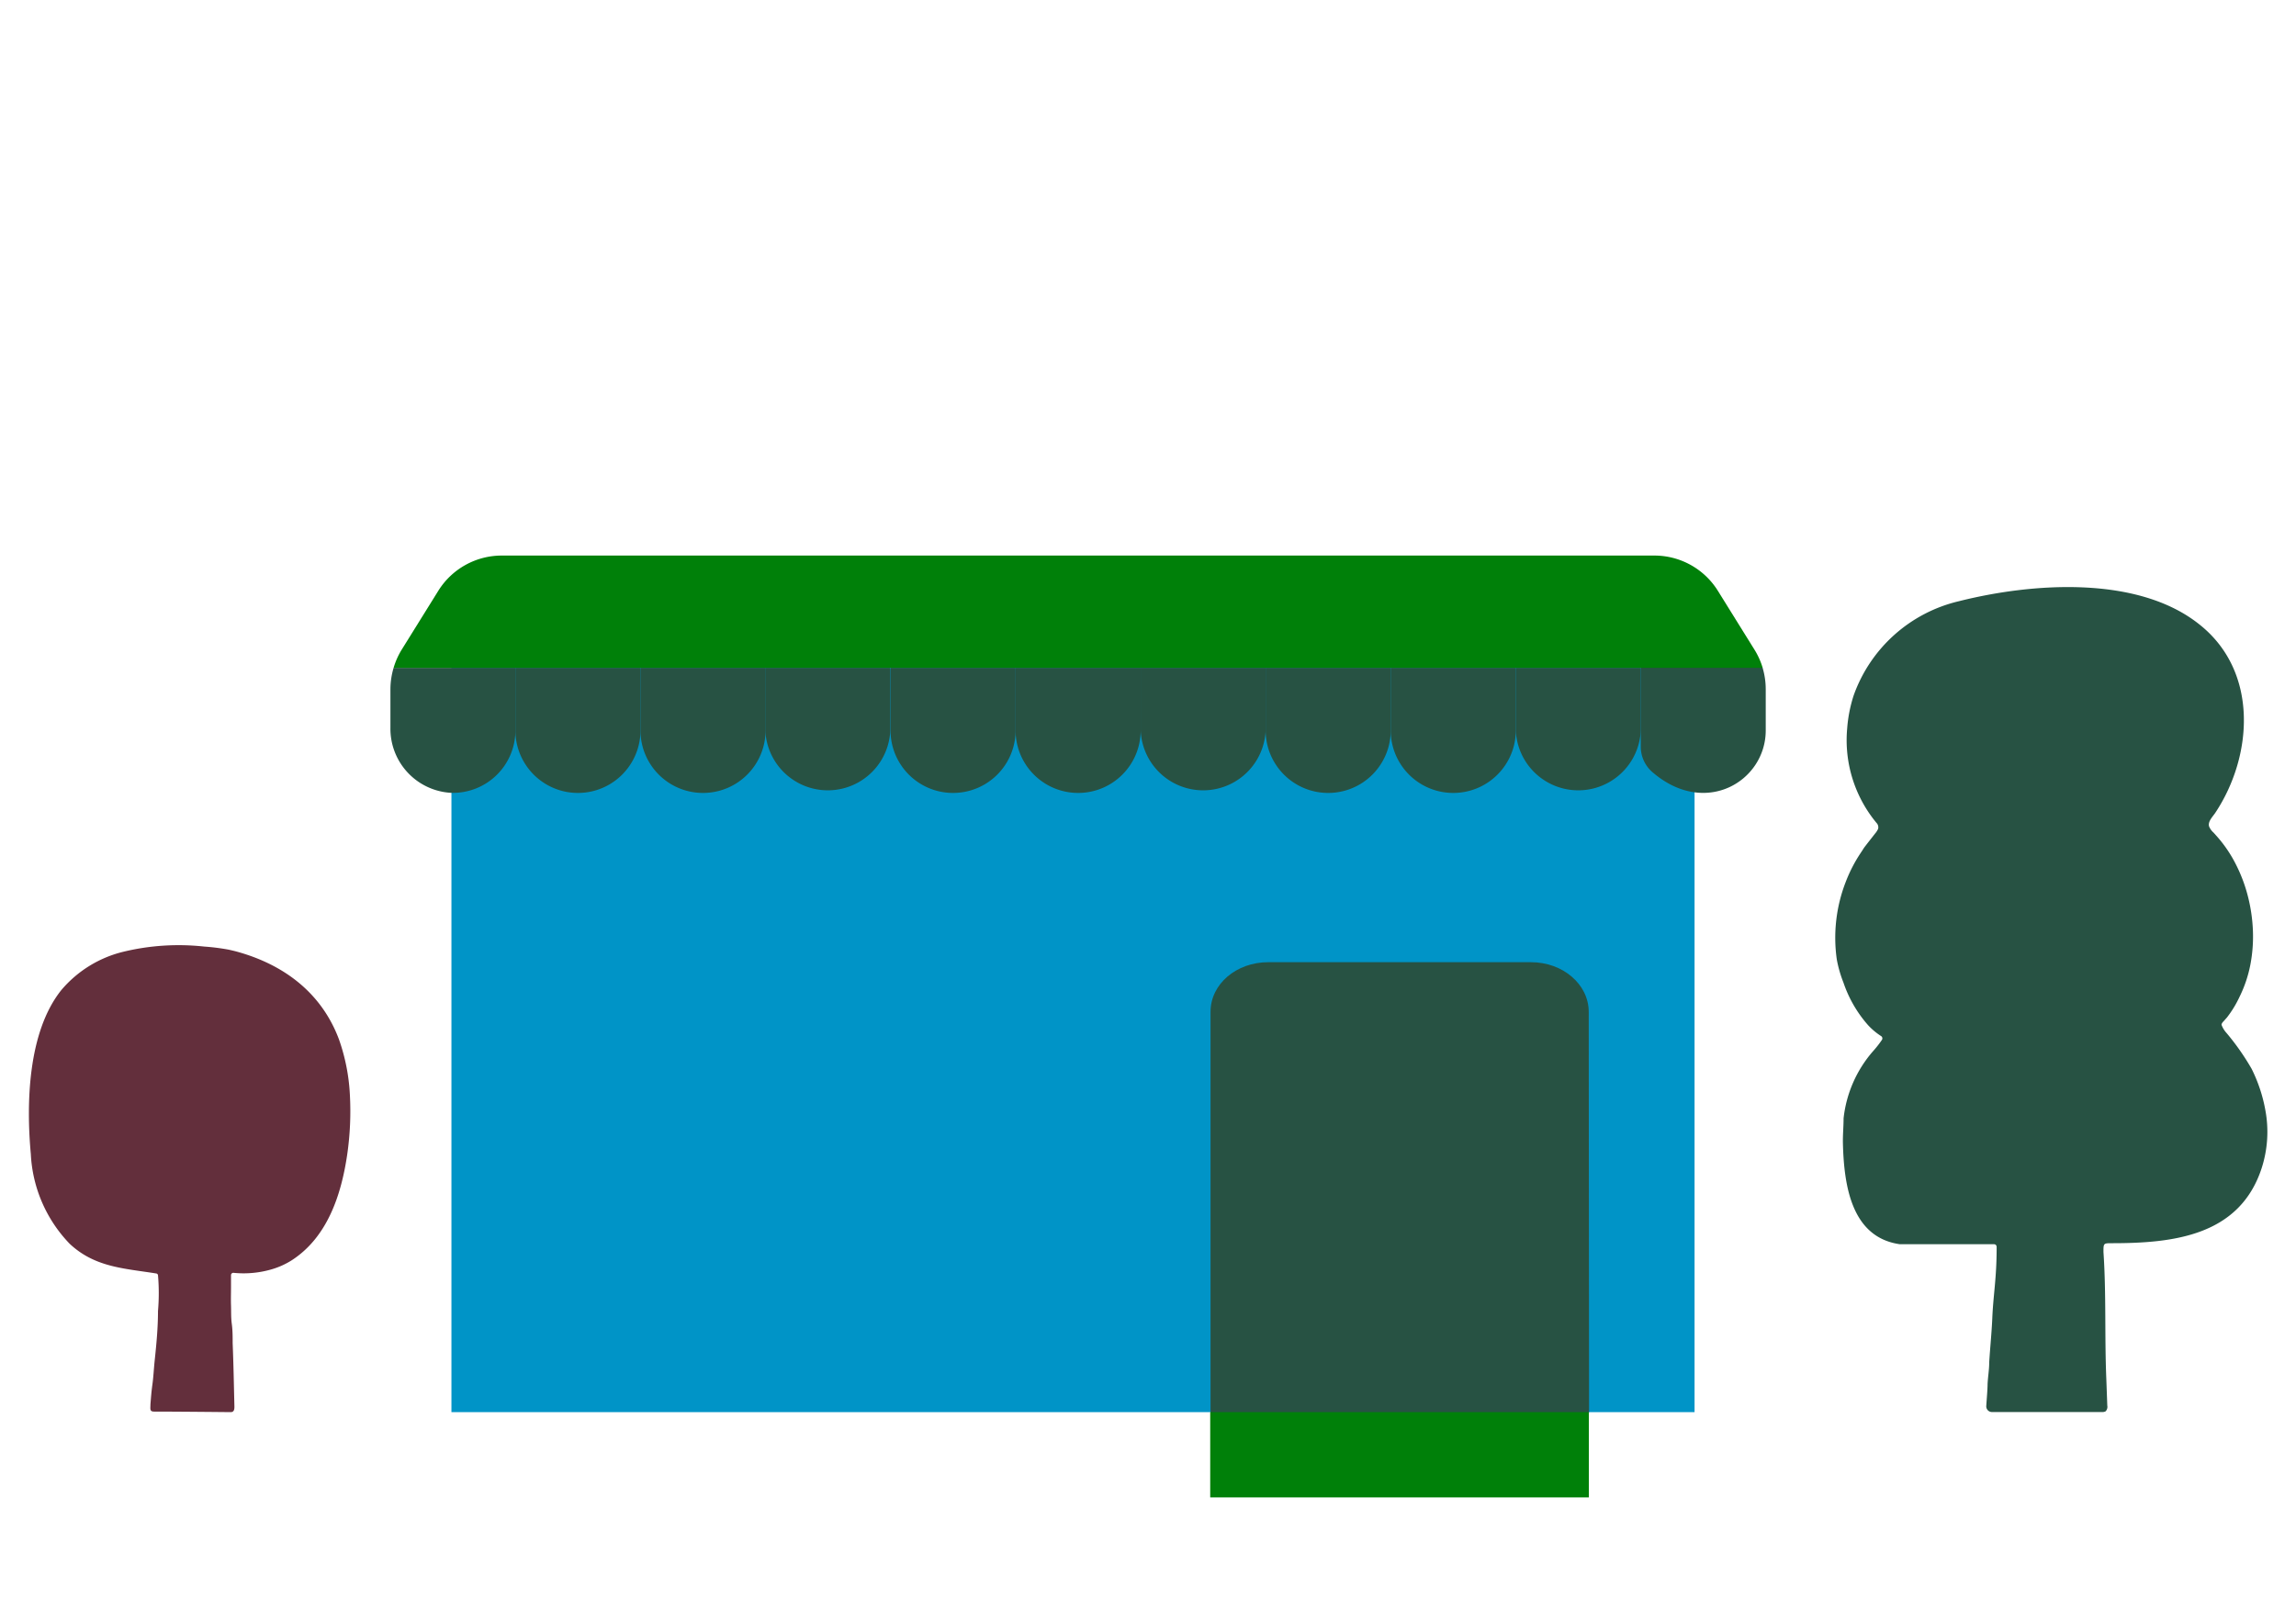
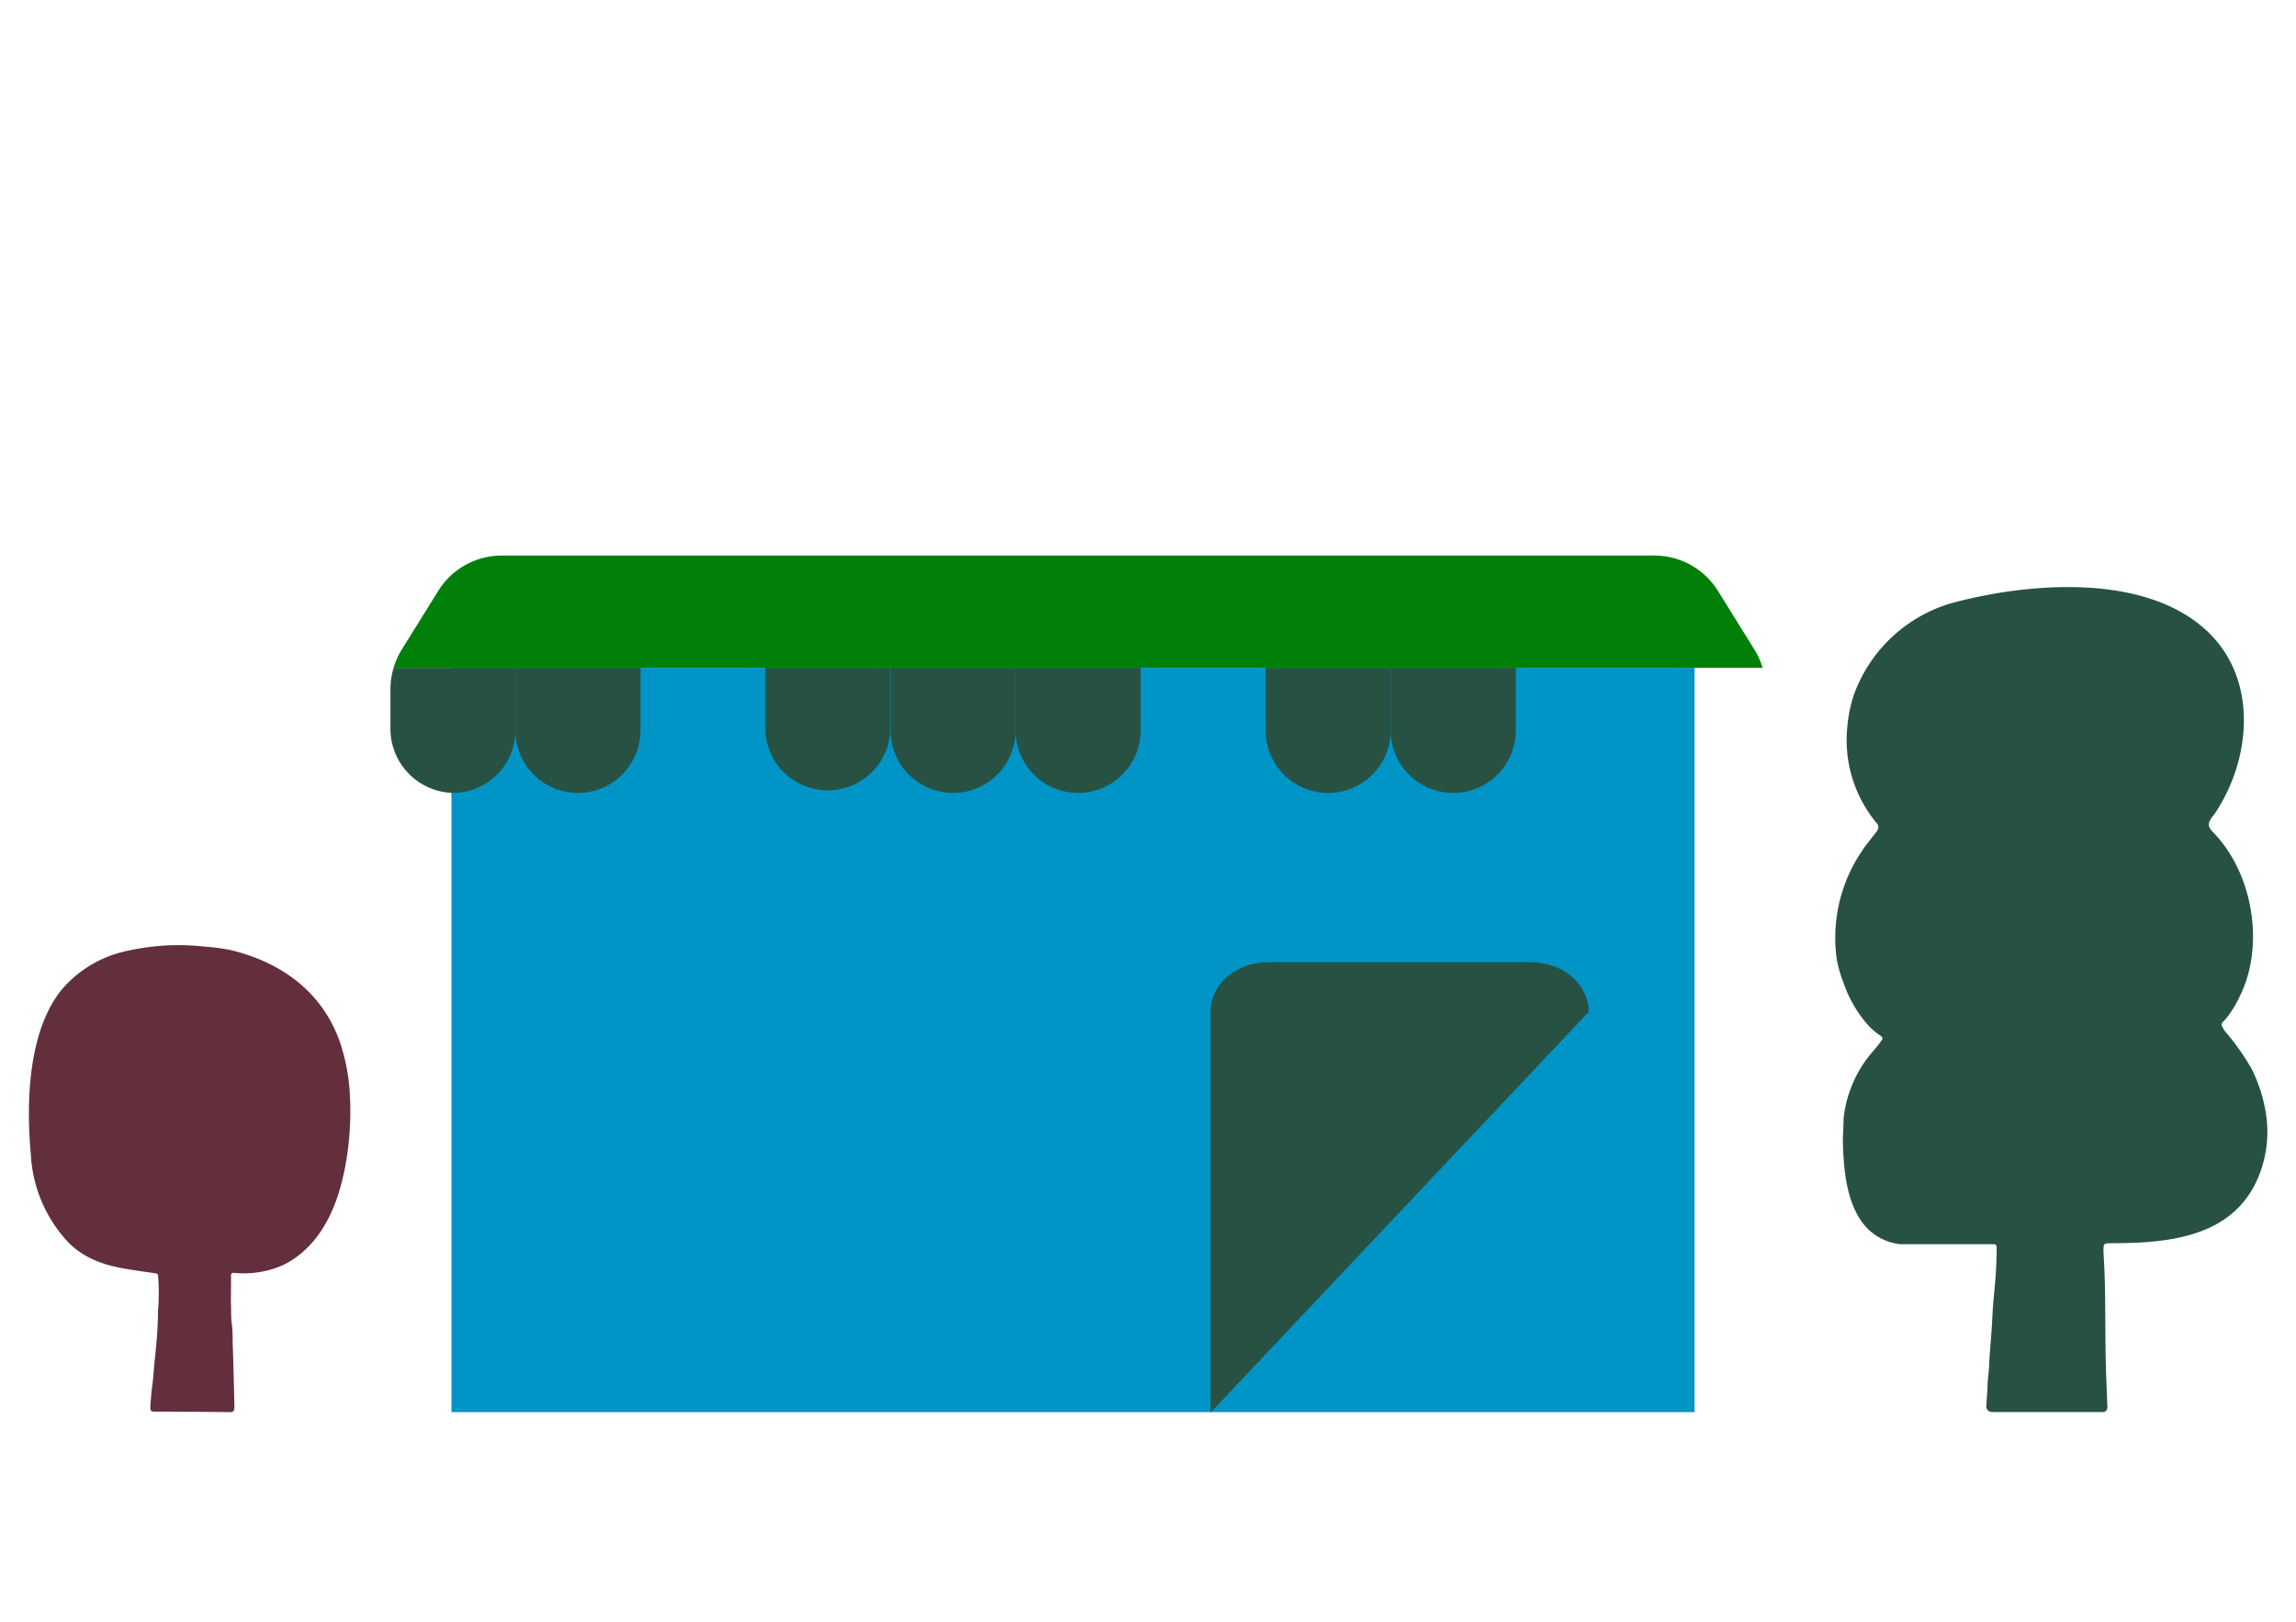
<svg xmlns="http://www.w3.org/2000/svg" id="Layer_1" data-name="Layer 1" viewBox="0 0 210 148.38">
  <defs>
    <style>.cls-1{fill:#0094c7;}.cls-2{fill:#275243;}.cls-3{fill:#632f3c;}.cls-4{fill:#008009;}.cls-5{fill:none;}</style>
  </defs>
  <rect class="cls-1" x="41.29" y="61.08" width="113.7" height="68.07" />
  <path class="cls-2" d="M35.71,93.87v3.5a5.87,5.87,0,0,0,5.54,5.95,5.71,5.71,0,0,0,5.89-5.71V91.89H36A6.92,6.92,0,0,0,35.71,93.87Z" transform="translate(0 -30.81)" />
  <path class="cls-2" d="M47.14,91.89v5.72a5.72,5.72,0,0,0,11.44,0V91.89Z" transform="translate(0 -30.81)" />
-   <path class="cls-2" d="M58.58,91.89v5.72a5.72,5.72,0,0,0,11.44,0V91.89Z" transform="translate(0 -30.81)" />
  <path class="cls-2" d="M70,91.89v5.72a5.72,5.72,0,0,0,11.43,0V91.89Z" transform="translate(0 -30.81)" />
  <path class="cls-2" d="M81.45,91.89v5.72a5.72,5.72,0,0,0,11.44,0V91.89Z" transform="translate(0 -30.81)" />
  <path class="cls-2" d="M92.89,91.89v5.72a5.72,5.72,0,0,0,11.44,0V91.89Z" transform="translate(0 -30.81)" />
-   <path class="cls-2" d="M104.33,91.89v5.72a5.72,5.72,0,0,0,11.43,0V91.89Z" transform="translate(0 -30.81)" />
  <path class="cls-2" d="M115.76,91.89v5.72a5.72,5.72,0,0,0,11.44,0V91.89Z" transform="translate(0 -30.81)" />
  <path class="cls-2" d="M127.2,91.89v5.72a5.72,5.72,0,0,0,11.44,0V91.89Z" transform="translate(0 -30.81)" />
-   <path class="cls-2" d="M138.64,91.89v5.72a5.72,5.72,0,0,0,11.43,0V91.89Z" transform="translate(0 -30.81)" />
  <path class="cls-3" d="M32,130.92a17.85,17.85,0,0,0-1-5.06c-1.62-4.32-5.14-6.9-9.5-8.06l-.55-.13a19.74,19.74,0,0,0-2.28-.29,21.49,21.49,0,0,0-7.37.47,10.75,10.75,0,0,0-5.7,3.52c-3.05,3.83-3.21,10.34-2.78,15a12.71,12.71,0,0,0,3.55,8.19c2.31,2.17,5,2.25,7.93,2.72h0a.19.19,0,0,1,.15.15v0a19,19,0,0,1,0,3.29c0,1.5-.14,3-.3,4.5-.08.74-.11,1.48-.21,2.21s-.12,1.09-.18,1.82c0,.42-.09.66.34.66,2.18,0,6.86.05,7,.05.28,0,.35-.2.34-.54-.05-2-.08-3.79-.16-5.77,0-.59,0-1.18-.08-1.77s-.05-1.11-.07-1.67,0-1.13,0-1.7c0-.36,0-.66,0-1.08a.21.21,0,0,1,.23-.21,9.13,9.13,0,0,0,3.55-.34h0a7.2,7.2,0,0,0,1.76-.8c3.28-2.11,4.55-6,5.09-9.7A27.6,27.6,0,0,0,32,130.92Zm-7.16,16h0Z" transform="translate(0 -30.81)" />
  <path class="cls-2" d="M207.2,132.36a14,14,0,0,0-1.26-3.8,22.56,22.56,0,0,0-2.29-3.27,2.31,2.31,0,0,1-.46-.75c0-.13.11-.25.19-.33l.31-.35a9.75,9.75,0,0,0,1.13-1.85,11.64,11.64,0,0,0,1-2.94,13.68,13.68,0,0,0,.24-3.13,15,15,0,0,0-.45-3.12,14.08,14.08,0,0,0-1.1-2.94,12,12,0,0,0-1.71-2.54l-.34-.38a1.51,1.51,0,0,1-.41-.57c-.13-.44.33-.89.56-1.23,3.45-5.18,4-12.91-1.42-17.22-5.67-4.56-15.41-3.81-22-2.15a13.5,13.5,0,0,0-9.65,8.63,12.84,12.84,0,0,0-.59,3h0a11.85,11.85,0,0,0,2.68,8.65.57.57,0,0,1,.15.54,1.74,1.74,0,0,1-.3.46c-.29.38-.67.85-1,1.29-.09.15-.19.3-.29.45a13.31,13.31,0,0,0-1.37,2.65,14.08,14.08,0,0,0-.82,7.1,11.17,11.17,0,0,0,.61,2.12,11.39,11.39,0,0,0,2.26,3.9,6.29,6.29,0,0,0,1.2,1,.25.25,0,0,1,.06.33,9.85,9.85,0,0,1-.85,1.08,11.19,11.19,0,0,0-2.66,6.1c0,.77-.08,1.54-.06,2.31.1,3.93.82,8.56,5.18,9.2h.06l.13,0,.74,0c1,0,2.53,0,3.49,0h2.65a2.19,2.19,0,0,0,.36,0h0a2.19,2.19,0,0,1-.36,0h1.5c.1,0,.32,0,.31.3,0,2.9-.31,4.3-.4,6.51-.06,1.35-.2,2.68-.28,4,0,.67-.12,1.33-.15,2,0,.46-.08,1.38-.12,2a.52.52,0,0,0,.5.54h.86c3.08,0,6.15,0,9.22,0a.63.63,0,0,0,.33-.06.58.58,0,0,0,.16-.53l-.09-2.46c-.16-3.86,0-7.73-.26-11.59,0-.8,0-.8.79-.8,5.6,0,11.7-.67,13.7-6.93A10.79,10.79,0,0,0,207.2,132.36Z" transform="translate(0 -30.81)" />
-   <path class="cls-2" d="M150.07,99.05a3.08,3.08,0,0,0,1,2.32c4.85,4.26,10.43.9,10.43-3.76V93.87a6.92,6.92,0,0,0-.29-2H150.07Z" transform="translate(0 -30.81)" />
  <path class="cls-4" d="M157.12,84.84a6.84,6.84,0,0,0-5.8-3.22H45.89a6.84,6.84,0,0,0-5.8,3.22l-3.34,5.37A6.85,6.85,0,0,0,36,91.89H161.22a6.88,6.88,0,0,0-.76-1.68Z" transform="translate(0 -30.81)" />
-   <path class="cls-2" d="M145.31,123.35c0-2.51-2.36-4.54-5.28-4.54H116c-2.92,0-5.28,2-5.28,4.54V160h34.62Z" transform="translate(0 -30.81)" />
-   <rect class="cls-4" x="110.69" y="129.15" width="34.63" height="7.8" />
+   <path class="cls-2" d="M145.31,123.35c0-2.51-2.36-4.54-5.28-4.54H116c-2.92,0-5.28,2-5.28,4.54V160Z" transform="translate(0 -30.81)" />
  <rect class="cls-5" width="210" height="148.38" />
</svg>